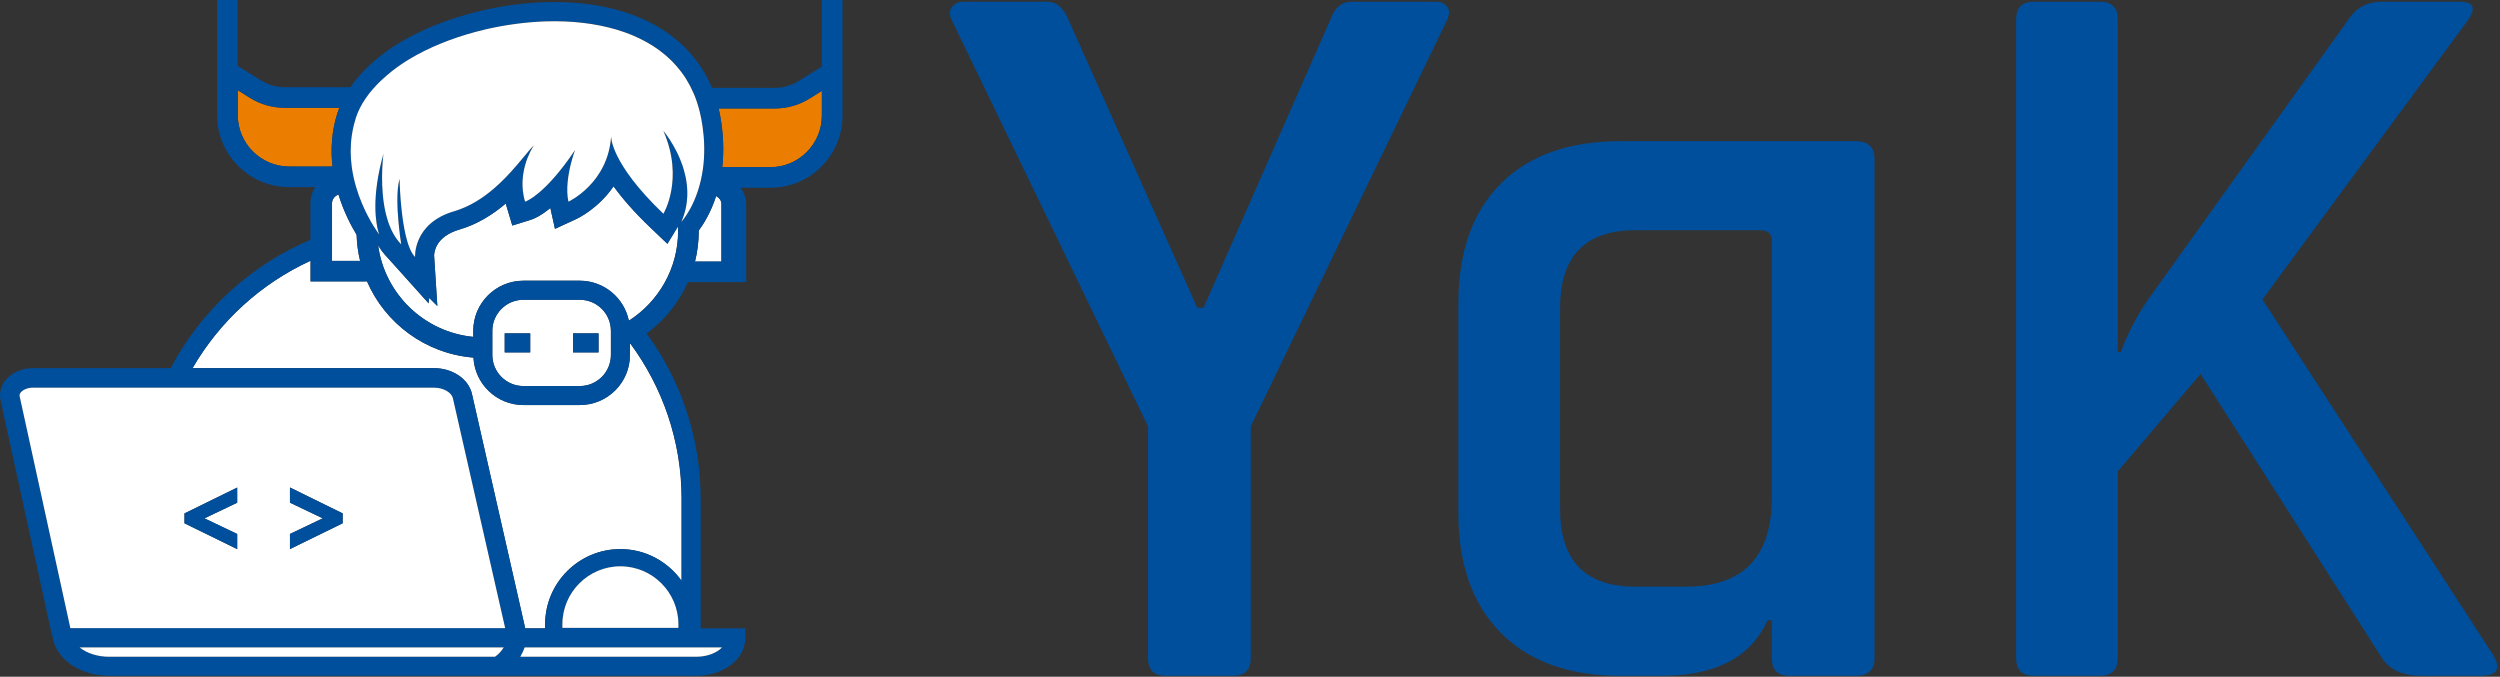
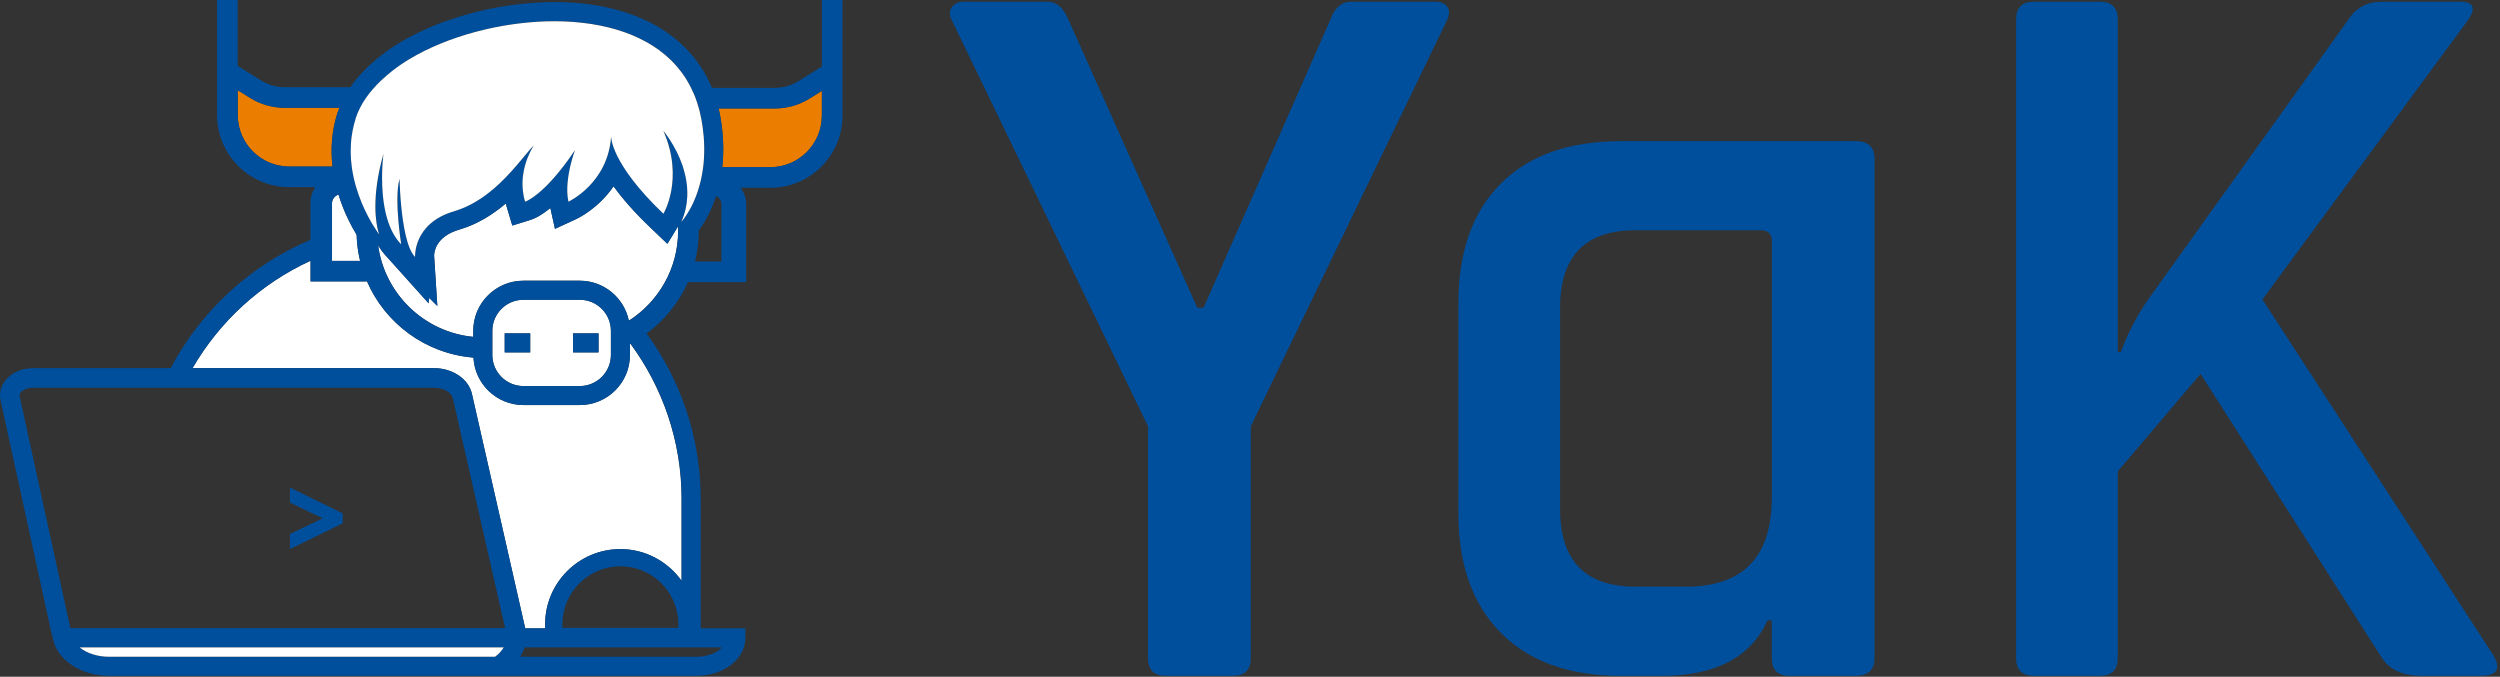
<svg xmlns="http://www.w3.org/2000/svg" width="580" height="157" viewBox="0 0 580 157" fill="none">
  <rect x="0" y="0" width="580" height="157" fill="#333333" stroke="none" />
  <path d="M332.99 0.4H313.53C311.26 0.4 309.64 1.78 308.66 4.53L279.23 71.41H277.77L247.86 4.53C246.72 1.78 245.1 0.4 243 0.4H223.54C222.4 0.4 221.51 0.81 220.86 1.62C220.21 2.43 220.21 3.49 220.86 4.78L266.34 98.9V152.65C266.34 155.41 267.72 156.78 270.48 156.78H286.05C288.8 156.78 290.18 155.4 290.18 152.65V98.9L335.66 4.78C336.3 3.48 336.35 2.43 335.78 1.62C335.21 0.81 334.28 0.4 332.98 0.4H332.99Z" fill="#004F9C" />
  <path d="M430.52 32.75H376.04C364.04 32.75 354.76 36.03 348.19 42.6C341.62 49.17 338.34 58.45 338.34 70.45V119.09C338.34 130.93 341.62 140.17 348.19 146.82C354.76 153.47 364.04 156.79 376.04 156.79H385.52C398 156.79 406.19 152.5 410.08 143.9H411.05V152.66C411.05 155.42 412.43 156.79 415.19 156.79H430.51C433.43 156.79 434.89 155.41 434.89 152.66V36.88C434.89 34.13 433.43 32.75 430.51 32.75H430.52ZM411.06 115.44C411.06 129.22 404.41 136.11 391.12 136.11H379.45C367.78 136.11 361.94 130.11 361.94 118.11V71.41C361.94 59.41 367.78 53.41 379.45 53.41H408.39C410.17 53.41 411.06 54.22 411.06 55.84V115.43V115.44Z" fill="#004F9C" />
  <path d="M578.39 151.92L524.88 69.47L572.31 5.02C574.58 1.94 574.01 0.4 570.61 0.4H552.61C549.2 0.4 546.61 1.78 544.83 4.53L498.38 69.47C495.78 73.2 493.67 77.25 492.05 81.63H491.32V4.53C491.32 1.78 489.94 0.4 487.19 0.4H471.87C469.11 0.4 467.74 1.78 467.74 4.53V152.65C467.74 155.41 469.11 156.78 471.87 156.78H487.19C489.94 156.78 491.32 155.4 491.32 152.65V109.36L510.53 86.74L552.61 152.65C554.39 155.41 557.47 156.78 561.85 156.78H575.47C579.36 156.78 580.33 155.16 578.39 151.92Z" fill="#004F9C" />
  <path d="M146.14 82.35C146.14 88.76 140.93 93.97 134.52 93.97H121.43C115.23 93.97 110.15 89.08 109.83 82.96C98.72 82.08 89.32 75.01 85.1 65.2V65.29H72.04V60.49C60.54 65.77 50.96 74.53 44.66 85.41H100.67C104.99 85.41 108.7 87.92 109.48 91.38L121.84 145.77H126.46V144.84C126.46 135.22 134.29 127.39 143.91 127.39C149.77 127.39 154.95 130.3 158.12 134.75V115.79C158.12 102.29 153.69 89.82 146.23 79.71C146.19 79.73 146.16 79.75 146.12 79.77V82.35H146.14Z" fill="white" />
  <path d="M77.02 60.52H83.54C83.07 58.57 82.79 56.55 82.73 54.47C81.46 52.36 79.75 49.12 78.52 45.13C77.65 45.43 77.02 46.22 77.02 47.16V60.52Z" fill="white" />
-   <path d="M166.14 45.49C164.85 49.46 163.12 52.13 162.11 53.48V53.59C162.11 56.04 161.81 58.41 161.24 60.69H167.37V47.33C167.37 46.56 166.87 45.88 166.14 45.5V45.49Z" fill="white" />
  <path d="M154.84 56.57L150.86 52.77C147.06 49.14 144.32 45.95 142.34 43.22C138.78 48.4 134.04 50.65 133.73 50.79L128.75 53.09L127.68 48.25C125.39 50.13 123.82 50.78 123.13 50.99L118.85 52.32L117.57 48.03C117.49 47.75 117.41 47.47 117.34 47.2C114.37 49.73 110.79 52.02 106.57 53.25C100.92 54.9 100.7 58.67 100.71 59.32L101.46 70.99L99.57 69.11L99.43 70.36L89.92 59.77C89.06 58.9 88.34 57.92 87.71 56.88C89.23 68.16 98.38 77.05 109.79 78.15V76.74C109.79 70.33 115.01 65.12 121.42 65.12H134.51C140.11 65.12 144.8 69.1 145.89 74.39C152.75 70 157.31 62.32 157.31 53.58V52.47L154.82 56.56L154.84 56.57Z" fill="white" />
  <path d="M114.22 82.35C114.22 86.32 117.45 89.56 121.43 89.56H134.52C138.49 89.56 141.73 86.33 141.73 82.35V76.75C141.73 72.78 138.5 69.54 134.52 69.54H121.43C117.45 69.54 114.22 72.77 114.22 76.75V82.35ZM138.86 77.34V81.76H132.94V79.55V77.34H138.86ZM123.01 77.34V79.55V81.76H117.09V79.55V77.34H123.01Z" fill="white" />
  <path d="M81.61 38.64C81.46 37.52 81.37 36.38 81.37 35.2C81.37 36.38 81.47 37.52 81.61 38.64Z" fill="#EB7D00" />
  <path d="M78.3 26.19C78.43 25.79 78.58 25.4 78.74 25.01H66.05C63.2 25.01 60.42 24.21 57.99 22.7L55.16 20.93V26.69C55.16 33.27 60.52 38.63 67.1 38.63H77.14C76.7 34.76 76.9 30.54 78.29 26.18L78.3 26.19Z" fill="#EB7D00" />
  <path d="M179.78 25.16H166.72C166.84 25.68 166.95 26.2 167.05 26.73C167.89 31.3 167.95 35.32 167.56 38.78H178.72C185.3 38.78 190.66 33.42 190.66 26.84V21.08L187.83 22.85C185.41 24.36 182.62 25.16 179.77 25.16H179.78Z" fill="#EB7D00" />
  <path d="M190.67 15.44L185.3 18.79C183.64 19.83 181.73 20.38 179.78 20.38H165.17C159.96 7.8 146.78 0.48 128.61 0.48C122.34 0.48 115.67 1.38 109.32 3.07C101.01 5.29 93.53 8.8 88.27 12.97C85.33 15.3 83.02 17.71 81.28 20.23H66.04C64.09 20.23 62.18 19.68 60.52 18.64L55.14 15.28V0H50.36V18.01V26.69C50.36 35.91 57.86 43.41 67.08 43.41H73.17C72.44 44.49 72.02 45.77 72.02 47.15V55.64C58.08 61.52 46.61 72.12 39.59 85.41H7.64C5.06 85.41 2.69 86.46 1.28 88.21C0.18 89.58 -0.23 91.23 0.13 92.87L11.88 146.59C11.91 146.73 11.97 146.87 12.01 147.01L12.35 148.48C13.46 153.29 18.93 156.78 25.33 156.78H161.53C167.92 156.78 172.92 152.91 172.92 147.98V145.77H162.56V115.78C162.56 101.43 157.89 88.15 150.01 77.37C154.17 74.33 157.49 70.22 159.6 65.46H173.11V47.32C173.11 45.94 172.62 44.65 171.78 43.56H178.74C187.96 43.56 195.46 36.06 195.46 26.84V0H190.68V15.44H190.67ZM190.67 26.84C190.67 33.42 185.31 38.78 178.73 38.78H167.57C167.95 35.32 167.9 31.3 167.06 26.73C166.96 26.2 166.85 25.67 166.73 25.16H179.79C182.64 25.16 185.42 24.36 187.85 22.85L190.68 21.08V26.84H190.67ZM167.37 60.68H161.24C161.8 58.41 162.11 56.03 162.11 53.58V53.47C163.12 52.13 164.85 49.45 166.14 45.48C166.88 45.86 167.37 46.54 167.37 47.31V60.67V60.68ZM88.34 18.76C89.2 17.94 90.1 17.16 91.02 16.44C91.63 15.96 92.27 15.49 92.94 15.03C93.61 14.57 94.31 14.12 95.04 13.68C99.4 11.06 104.73 8.88 110.47 7.35C111.17 7.16 111.87 6.99 112.58 6.82C112.81 6.77 113.05 6.72 113.28 6.66C113.76 6.55 114.24 6.45 114.72 6.35C115 6.29 115.29 6.24 115.57 6.19C116.01 6.11 116.44 6.02 116.88 5.95C117.19 5.9 117.49 5.85 117.8 5.8C118.22 5.73 118.64 5.67 119.07 5.61C119.39 5.57 119.7 5.52 120.02 5.48C120.44 5.43 120.85 5.38 121.27 5.33C121.59 5.29 121.91 5.26 122.23 5.23C122.65 5.19 123.06 5.15 123.48 5.12C123.8 5.09 124.12 5.07 124.44 5.05C124.86 5.02 125.28 5 125.7 4.98C126.01 4.97 126.33 4.95 126.64 4.94C127.07 4.93 127.51 4.92 127.94 4.92C128.16 4.92 128.39 4.91 128.62 4.91C128.71 4.91 128.81 4.91 128.9 4.91C129.07 4.91 129.23 4.91 129.4 4.91C129.88 4.91 130.35 4.93 130.83 4.94C131 4.94 131.17 4.95 131.33 4.96C131.94 4.99 132.55 5.02 133.16 5.07C133.23 5.07 133.3 5.08 133.37 5.09C133.91 5.13 134.45 5.19 134.98 5.25C135.16 5.27 135.33 5.29 135.51 5.31C135.99 5.37 136.46 5.43 136.93 5.5C137.06 5.52 137.2 5.54 137.33 5.56C137.92 5.65 138.5 5.76 139.07 5.87C139.21 5.9 139.34 5.93 139.47 5.95C139.92 6.04 140.37 6.14 140.82 6.25C140.99 6.29 141.16 6.33 141.32 6.37C141.83 6.5 142.34 6.63 142.84 6.78C142.9 6.8 142.95 6.81 143.01 6.83C143.56 6.99 144.1 7.17 144.63 7.35C144.78 7.4 144.93 7.46 145.09 7.51C145.5 7.66 145.9 7.81 146.3 7.97C146.44 8.03 146.59 8.08 146.73 8.14C147.24 8.35 147.75 8.58 148.25 8.82C148.33 8.86 148.41 8.9 148.48 8.94C148.9 9.15 149.32 9.36 149.73 9.58C149.88 9.66 150.02 9.74 150.17 9.82C150.55 10.04 150.92 10.26 151.29 10.49C151.39 10.55 151.5 10.62 151.6 10.68C152.05 10.97 152.49 11.28 152.93 11.59C153.04 11.67 153.15 11.75 153.25 11.84C153.58 12.09 153.91 12.35 154.23 12.62C154.35 12.72 154.48 12.82 154.6 12.93C154.98 13.26 155.36 13.6 155.72 13.96C155.75 13.98 155.77 14.01 155.8 14.03C156.18 14.41 156.55 14.8 156.9 15.21C157 15.33 157.1 15.45 157.2 15.56C157.47 15.88 157.73 16.2 157.99 16.54C158.08 16.66 158.17 16.77 158.25 16.89C158.57 17.33 158.88 17.78 159.18 18.25C159.23 18.33 159.28 18.42 159.33 18.5C159.57 18.9 159.81 19.3 160.03 19.72C160.11 19.87 160.19 20.02 160.26 20.17C160.3 20.24 160.34 20.31 160.37 20.38H160.36C160.53 20.73 160.7 21.08 160.86 21.44C160.9 21.54 160.95 21.64 161 21.74C161.23 22.27 161.43 22.82 161.63 23.38C161.68 23.52 161.72 23.67 161.77 23.81C161.92 24.25 162.05 24.71 162.18 25.17C162.23 25.34 162.27 25.51 162.32 25.68C162.47 26.28 162.61 26.9 162.73 27.53C162.95 28.74 163.11 29.89 163.22 31C163.25 31.26 163.28 31.53 163.3 31.79C163.33 32.24 163.36 32.68 163.38 33.12C163.45 34.86 163.4 36.48 163.25 37.97C163.21 38.34 163.17 38.71 163.12 39.07C162.01 47.3 158.1 51.44 158.1 51.44C158.99 49.43 159.4 47.43 159.48 45.51C159.49 45.19 159.5 44.87 159.49 44.56C159.47 43.3 159.32 42.08 159.07 40.92C158.99 40.55 158.9 40.19 158.8 39.83C158.67 39.35 158.53 38.87 158.38 38.41C158.25 38.04 158.12 37.68 157.98 37.33C157.75 36.75 157.52 36.2 157.27 35.68C157.18 35.49 157.09 35.31 157 35.13C156.48 34.08 155.94 33.18 155.46 32.44C154.6 31.11 153.94 30.34 153.94 30.34C158.82 41.53 153.94 49.56 153.94 49.56C141.54 37.71 141.81 31.61 141.81 31.6C141.11 42.51 131.91 46.76 131.91 46.76C131.28 43.93 131.85 40.49 132.46 38.03C132.66 37.21 132.87 36.49 133.05 35.94C133.28 35.21 133.45 34.77 133.45 34.77C131.68 37.41 130.07 39.48 128.65 41.1C127.94 41.91 127.28 42.61 126.67 43.21C126.06 43.81 125.5 44.31 125 44.73C123.49 45.99 122.47 46.5 122.06 46.68C121.92 46.74 121.85 46.76 121.85 46.76C121.58 45.87 121.42 45 121.33 44.15C121.2 42.88 121.24 41.67 121.39 40.56C121.49 39.82 121.64 39.12 121.81 38.47C121.98 37.82 122.19 37.22 122.39 36.68C122.59 36.14 122.81 35.66 123.01 35.25C123.51 34.23 123.92 33.64 123.92 33.64C123.35 34.21 122.68 35.01 121.9 35.95C121.64 36.26 121.37 36.59 121.08 36.93C119.66 38.64 117.94 40.65 115.89 42.57C115.48 42.95 115.06 43.33 114.62 43.71C112.01 45.95 108.93 47.94 105.36 48.99C95.83 51.78 96.33 59.59 96.33 59.59C94.44 57.71 93.54 52.2 93.11 47.75C93.06 47.25 93.02 46.77 92.98 46.31C92.76 43.53 92.73 41.45 92.73 41.45C92.35 42.75 92.22 44.52 92.22 46.4C92.22 48.07 92.33 49.82 92.47 51.39C92.54 52.18 92.62 52.92 92.7 53.58C92.74 53.91 92.78 54.23 92.81 54.52C92.98 55.83 93.11 56.66 93.11 56.66C91.57 55.09 90.54 52.99 89.87 50.73C89.79 50.45 89.71 50.16 89.63 49.87C89.48 49.29 89.36 48.71 89.25 48.13C89.2 47.84 89.15 47.54 89.1 47.25C88.2 41.4 89 35.63 89 35.63C88.26 38.21 87.8 40.5 87.51 42.54C86.93 46.62 87.08 49.65 87.37 51.62C87.51 52.56 87.67 53.26 87.8 53.72C87.92 54.16 88.02 54.38 88.02 54.38C88.02 54.38 85.83 51.54 83.97 47.09C82.96 44.67 82.05 41.78 81.63 38.61C81.48 37.49 81.39 36.35 81.39 35.17C81.39 33.94 81.46 32.68 81.65 31.4C81.71 30.97 81.79 30.54 81.87 30.11C82.04 29.25 82.26 28.38 82.54 27.51C83.63 24.1 85.8 21.2 88.37 18.73L88.34 18.76ZM55.16 26.69V20.93L57.99 22.7C60.41 24.21 63.2 25.01 66.05 25.01H78.74C78.59 25.4 78.43 25.79 78.3 26.19C76.91 30.54 76.7 34.77 77.15 38.64H67.11C60.53 38.64 55.17 33.28 55.17 26.7L55.16 26.69ZM78.53 45.14C79.76 49.12 81.46 52.37 82.74 54.48C82.8 56.56 83.08 58.58 83.55 60.53H77.03V47.17C77.03 46.23 77.66 45.44 78.53 45.14ZM130.47 145.67V144.84C130.47 137.42 136.51 131.38 143.93 131.38C151.35 131.38 157.39 137.42 157.39 144.84V145.67H130.47ZM4.8 91.06C5.21 90.55 6.2 89.95 7.63 89.95H100.67C103.08 89.95 104.79 91.19 105.06 92.39L117.19 145.73H16.32L4.55 91.91C4.53 91.81 4.46 91.49 4.81 91.06H4.8ZM18.47 150.2H116.86C116.41 150.95 115.76 151.73 114.84 152.37H25.33C22.6 152.37 20.1 151.52 18.47 150.2ZM161.53 152.37H120.7C121.16 151.59 121.49 150.84 121.72 150.2H167.52C166.29 151.49 164.04 152.37 161.53 152.37ZM158.14 115.79V134.75C154.97 130.31 149.79 127.39 143.93 127.39C134.31 127.39 126.48 135.22 126.48 144.84V145.77H121.86L109.5 91.38C108.71 87.92 105.01 85.41 100.69 85.41H44.68C50.98 74.52 60.56 65.76 72.06 60.49V65.29H85.12V65.2C89.34 75.01 98.74 82.07 109.85 82.96C110.17 89.09 115.24 93.97 121.45 93.97H134.54C140.95 93.97 146.16 88.76 146.16 82.35V79.77C146.16 79.77 146.23 79.73 146.27 79.71C153.74 89.81 158.16 102.29 158.16 115.79H158.14ZM121.43 69.55H134.52C138.49 69.55 141.73 72.78 141.73 76.76V82.36C141.73 86.33 138.5 89.57 134.52 89.57H121.43C117.45 89.57 114.22 86.34 114.22 82.36V76.76C114.22 72.79 117.45 69.55 121.43 69.55ZM145.9 74.4C144.81 69.12 140.12 65.13 134.52 65.13H121.43C115.02 65.13 109.8 70.34 109.8 76.75V78.16C98.39 77.06 89.23 68.17 87.72 56.89C88.35 57.93 89.07 58.91 89.93 59.78L99.44 70.37L99.58 69.12L101.47 71L100.72 59.33C100.72 58.68 100.93 54.91 106.58 53.26C110.8 52.03 114.37 49.74 117.35 47.21C117.42 47.49 117.49 47.76 117.58 48.04L118.86 52.33L123.14 51C123.83 50.79 125.4 50.13 127.69 48.26L128.76 53.1L133.74 50.8C134.05 50.66 138.79 48.41 142.35 43.23C144.32 45.96 147.06 49.15 150.87 52.78L154.85 56.58L157.34 52.49V53.6C157.34 62.33 152.78 70.02 145.92 74.41L145.9 74.4Z" fill="#004F9C" />
  <path d="M82.51 27.54C82.23 28.41 82.01 29.28 81.84 30.14C81.75 30.57 81.68 31 81.62 31.43C81.43 32.71 81.36 33.97 81.36 35.2C81.36 36.38 81.46 37.52 81.6 38.64C82.02 41.81 82.93 44.7 83.94 47.12C85.8 51.57 87.99 54.41 87.99 54.41C87.99 54.41 87.9 54.19 87.77 53.75C87.64 53.29 87.47 52.59 87.34 51.65C87.05 49.68 86.9 46.65 87.48 42.57C87.77 40.53 88.24 38.23 88.97 35.66C88.97 35.66 88.17 41.42 89.07 47.28C89.12 47.57 89.16 47.87 89.22 48.16C89.33 48.74 89.45 49.33 89.6 49.9C89.67 50.19 89.75 50.47 89.84 50.76C90.51 53.03 91.54 55.12 93.08 56.69C93.08 56.69 92.94 55.85 92.78 54.55C92.74 54.26 92.7 53.95 92.67 53.61C92.59 52.94 92.51 52.2 92.44 51.42C92.3 49.85 92.19 48.1 92.19 46.43C92.19 44.55 92.32 42.78 92.7 41.48C92.7 41.48 92.73 43.56 92.95 46.34C92.99 46.8 93.03 47.29 93.08 47.78C93.51 52.24 94.41 57.74 96.3 59.62C96.3 59.62 95.8 51.81 105.33 49.02C108.91 47.97 111.98 45.98 114.59 43.74C115.03 43.37 115.45 42.99 115.86 42.6C117.91 40.68 119.63 38.66 121.05 36.96C121.33 36.62 121.61 36.29 121.87 35.98C122.65 35.04 123.32 34.24 123.89 33.67C123.89 33.67 123.48 34.26 122.98 35.28C122.78 35.69 122.57 36.17 122.36 36.71C122.15 37.25 121.95 37.85 121.78 38.5C121.61 39.15 121.46 39.85 121.36 40.59C121.21 41.7 121.17 42.91 121.3 44.18C121.39 45.03 121.55 45.9 121.82 46.79C121.82 46.79 121.89 46.77 122.03 46.71C122.44 46.53 123.46 46.02 124.97 44.76C125.47 44.34 126.03 43.84 126.64 43.24C127.25 42.64 127.91 41.94 128.62 41.13C130.04 39.51 131.65 37.44 133.42 34.8C133.42 34.8 133.25 35.23 133.02 35.97C132.85 36.52 132.64 37.23 132.43 38.06C131.82 40.53 131.25 43.97 131.88 46.79C131.88 46.79 141.08 42.54 141.78 31.63C141.78 31.63 141.51 37.74 153.91 49.59C153.91 49.59 158.79 41.56 153.91 30.37C153.91 30.37 154.57 31.14 155.43 32.47C155.91 33.21 156.44 34.11 156.97 35.16C157.06 35.34 157.15 35.52 157.24 35.71C157.49 36.23 157.72 36.78 157.95 37.36C158.09 37.71 158.22 38.07 158.35 38.44C158.5 38.9 158.65 39.37 158.77 39.86C158.87 40.22 158.96 40.58 159.04 40.95C159.29 42.11 159.44 43.33 159.46 44.59C159.46 44.91 159.46 45.22 159.45 45.54C159.37 47.46 158.96 49.46 158.07 51.47C158.07 51.47 161.98 47.33 163.09 39.1C163.14 38.74 163.18 38.38 163.22 38C163.37 36.51 163.42 34.89 163.35 33.15C163.33 32.71 163.31 32.27 163.27 31.82C163.25 31.56 163.22 31.29 163.19 31.03C163.08 29.92 162.93 28.76 162.7 27.56C162.58 26.93 162.44 26.31 162.29 25.71C162.25 25.54 162.2 25.37 162.15 25.2C162.02 24.74 161.89 24.28 161.74 23.84C161.69 23.7 161.65 23.55 161.6 23.41C161.41 22.85 161.2 22.3 160.97 21.77C160.93 21.67 160.88 21.57 160.83 21.47C160.67 21.11 160.5 20.76 160.33 20.41C160.29 20.34 160.26 20.27 160.23 20.2C160.15 20.05 160.08 19.9 160 19.75C159.78 19.33 159.54 18.93 159.3 18.53C159.25 18.45 159.2 18.36 159.15 18.28C158.86 17.81 158.55 17.36 158.22 16.92C158.13 16.8 158.04 16.69 157.96 16.57C157.71 16.24 157.44 15.91 157.17 15.59C157.07 15.47 156.97 15.35 156.87 15.24C156.51 14.84 156.15 14.44 155.77 14.06C155.75 14.04 155.72 14.01 155.69 13.99C155.33 13.64 154.95 13.29 154.57 12.96C154.45 12.86 154.33 12.75 154.2 12.65C153.88 12.38 153.55 12.12 153.22 11.87C153.11 11.79 153.01 11.7 152.9 11.62C152.47 11.3 152.03 11 151.57 10.71C151.47 10.64 151.36 10.58 151.26 10.52C150.89 10.29 150.52 10.07 150.14 9.85C150 9.77 149.85 9.69 149.7 9.61C149.29 9.39 148.87 9.17 148.45 8.97C148.37 8.93 148.29 8.89 148.22 8.85C147.72 8.61 147.22 8.39 146.7 8.17C146.56 8.11 146.41 8.05 146.27 8C145.87 7.84 145.47 7.69 145.06 7.54C144.91 7.49 144.76 7.43 144.6 7.38C144.07 7.2 143.53 7.02 142.98 6.86C142.92 6.84 142.87 6.83 142.81 6.81C142.31 6.66 141.8 6.53 141.29 6.4C141.12 6.36 140.96 6.32 140.79 6.28C140.34 6.17 139.89 6.07 139.44 5.98C139.3 5.95 139.17 5.92 139.04 5.9C138.46 5.79 137.88 5.68 137.3 5.59C137.17 5.57 137.03 5.55 136.9 5.53C136.43 5.46 135.96 5.4 135.48 5.34C135.3 5.32 135.13 5.3 134.95 5.28C134.42 5.22 133.88 5.17 133.34 5.12C133.27 5.12 133.2 5.11 133.13 5.1C132.52 5.05 131.91 5.02 131.3 4.99C131.13 4.99 130.96 4.98 130.8 4.97C130.33 4.95 129.85 4.94 129.37 4.94C129.2 4.94 129.04 4.94 128.87 4.94C128.55 4.94 128.23 4.94 127.91 4.94C127.48 4.94 127.04 4.94 126.61 4.96C126.3 4.96 125.98 4.98 125.67 5C125.25 5.02 124.83 5.04 124.41 5.07C124.09 5.09 123.77 5.11 123.45 5.14C123.03 5.17 122.62 5.21 122.2 5.25C121.88 5.28 121.56 5.31 121.24 5.35C120.82 5.4 120.41 5.45 119.99 5.5C119.67 5.54 119.36 5.58 119.04 5.63C118.62 5.69 118.2 5.76 117.77 5.82C117.46 5.87 117.16 5.92 116.85 5.97C116.41 6.05 115.97 6.13 115.54 6.21C115.26 6.26 114.97 6.32 114.69 6.37C114.21 6.47 113.73 6.58 113.25 6.68C113.02 6.73 112.78 6.78 112.55 6.84C111.84 7.01 111.14 7.18 110.44 7.37C104.7 8.9 99.37 11.08 95.01 13.7C94.28 14.14 93.58 14.59 92.91 15.05C92.24 15.51 91.6 15.98 90.99 16.46C90.07 17.19 89.17 17.96 88.31 18.78C85.74 21.25 83.57 24.14 82.48 27.56L82.51 27.54Z" fill="white" />
-   <path d="M16.32 145.72H117.2L105.07 92.38C104.8 91.18 103.08 89.94 100.68 89.94H7.64C6.21 89.94 5.22 90.54 4.81 91.05C4.46 91.48 4.53 91.79 4.55 91.9L16.32 145.72ZM67.27 123.88L74.88 120.25L67.27 116.62V113.1L79.5 119.1V121.39L67.27 127.38V123.87V123.88ZM42.8 119.11L55.03 113.11V116.63L47.42 120.26L55.03 123.89V127.4L42.8 121.41V119.12V119.11Z" fill="white" />
  <path d="M114.84 152.37C115.76 151.73 116.41 150.94 116.86 150.2H18.47C20.1 151.53 22.6 152.37 25.33 152.37H114.84Z" fill="white" />
-   <path d="M121.72 150.2C121.49 150.84 121.16 151.59 120.7 152.37H161.53C164.04 152.37 166.29 151.48 167.52 150.2H121.72Z" fill="white" />
-   <path d="M55.03 123.88L47.43 120.25L55.03 116.62V113.11L42.8 119.11V121.4L55.03 127.39V123.88Z" fill="#004F9C" />
  <path d="M79.5 119.11L67.27 113.11V116.62L74.88 120.25L67.27 123.88V127.39L79.5 121.4V119.11Z" fill="#004F9C" />
  <path d="M117.09 79.55V81.76H123.01V79.55V77.34H117.09V79.55Z" fill="#004F9C" />
  <path d="M132.94 79.55V81.76H138.86V77.34H132.94V79.55Z" fill="#004F9C" />
-   <path d="M143.93 131.38C136.51 131.38 130.47 137.42 130.47 144.84V145.67H157.39V144.84C157.39 137.42 151.35 131.38 143.93 131.38Z" fill="white" />
</svg>